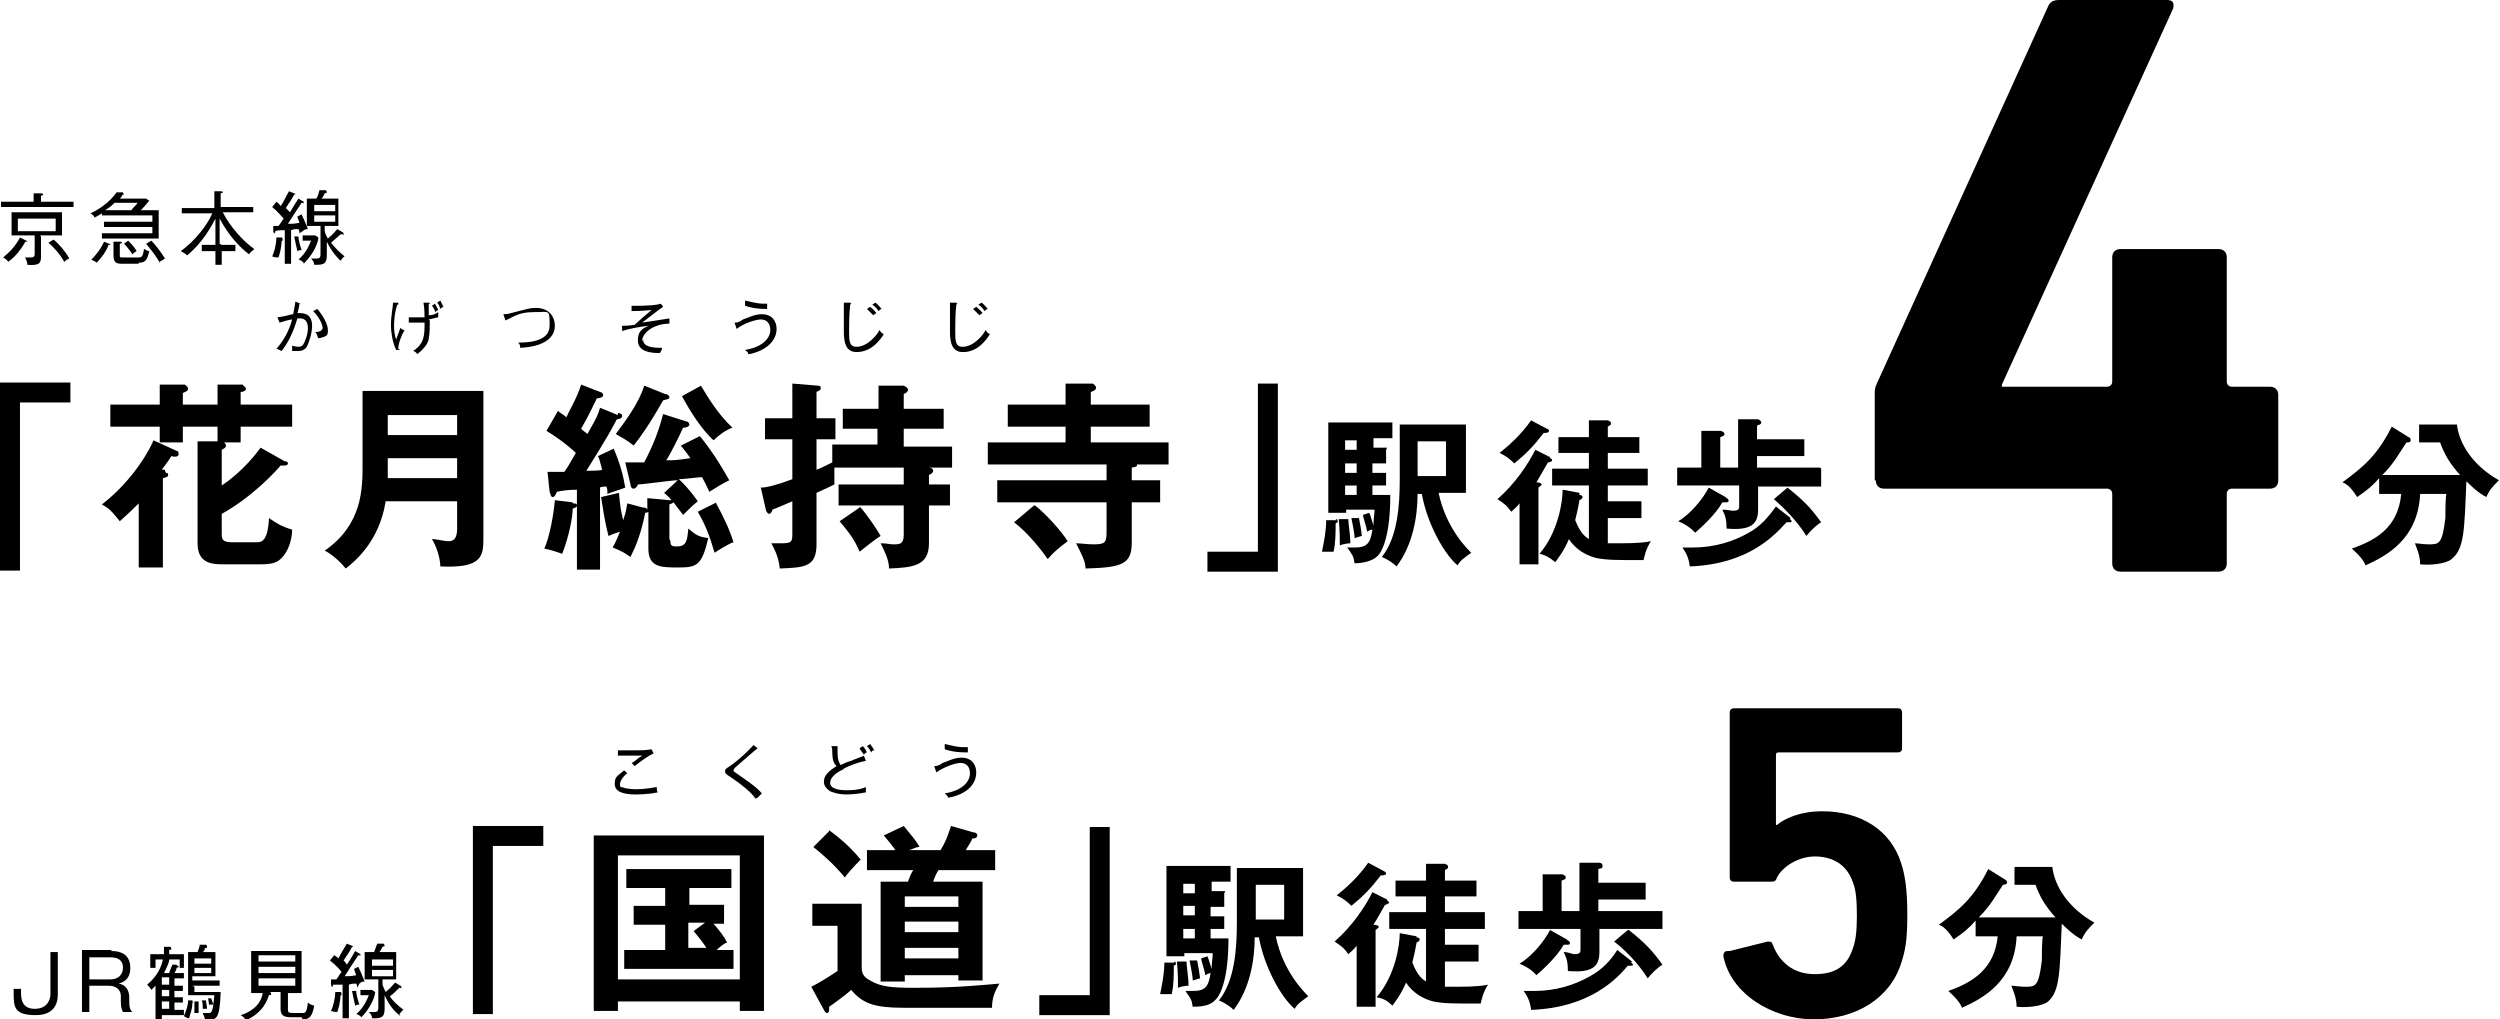
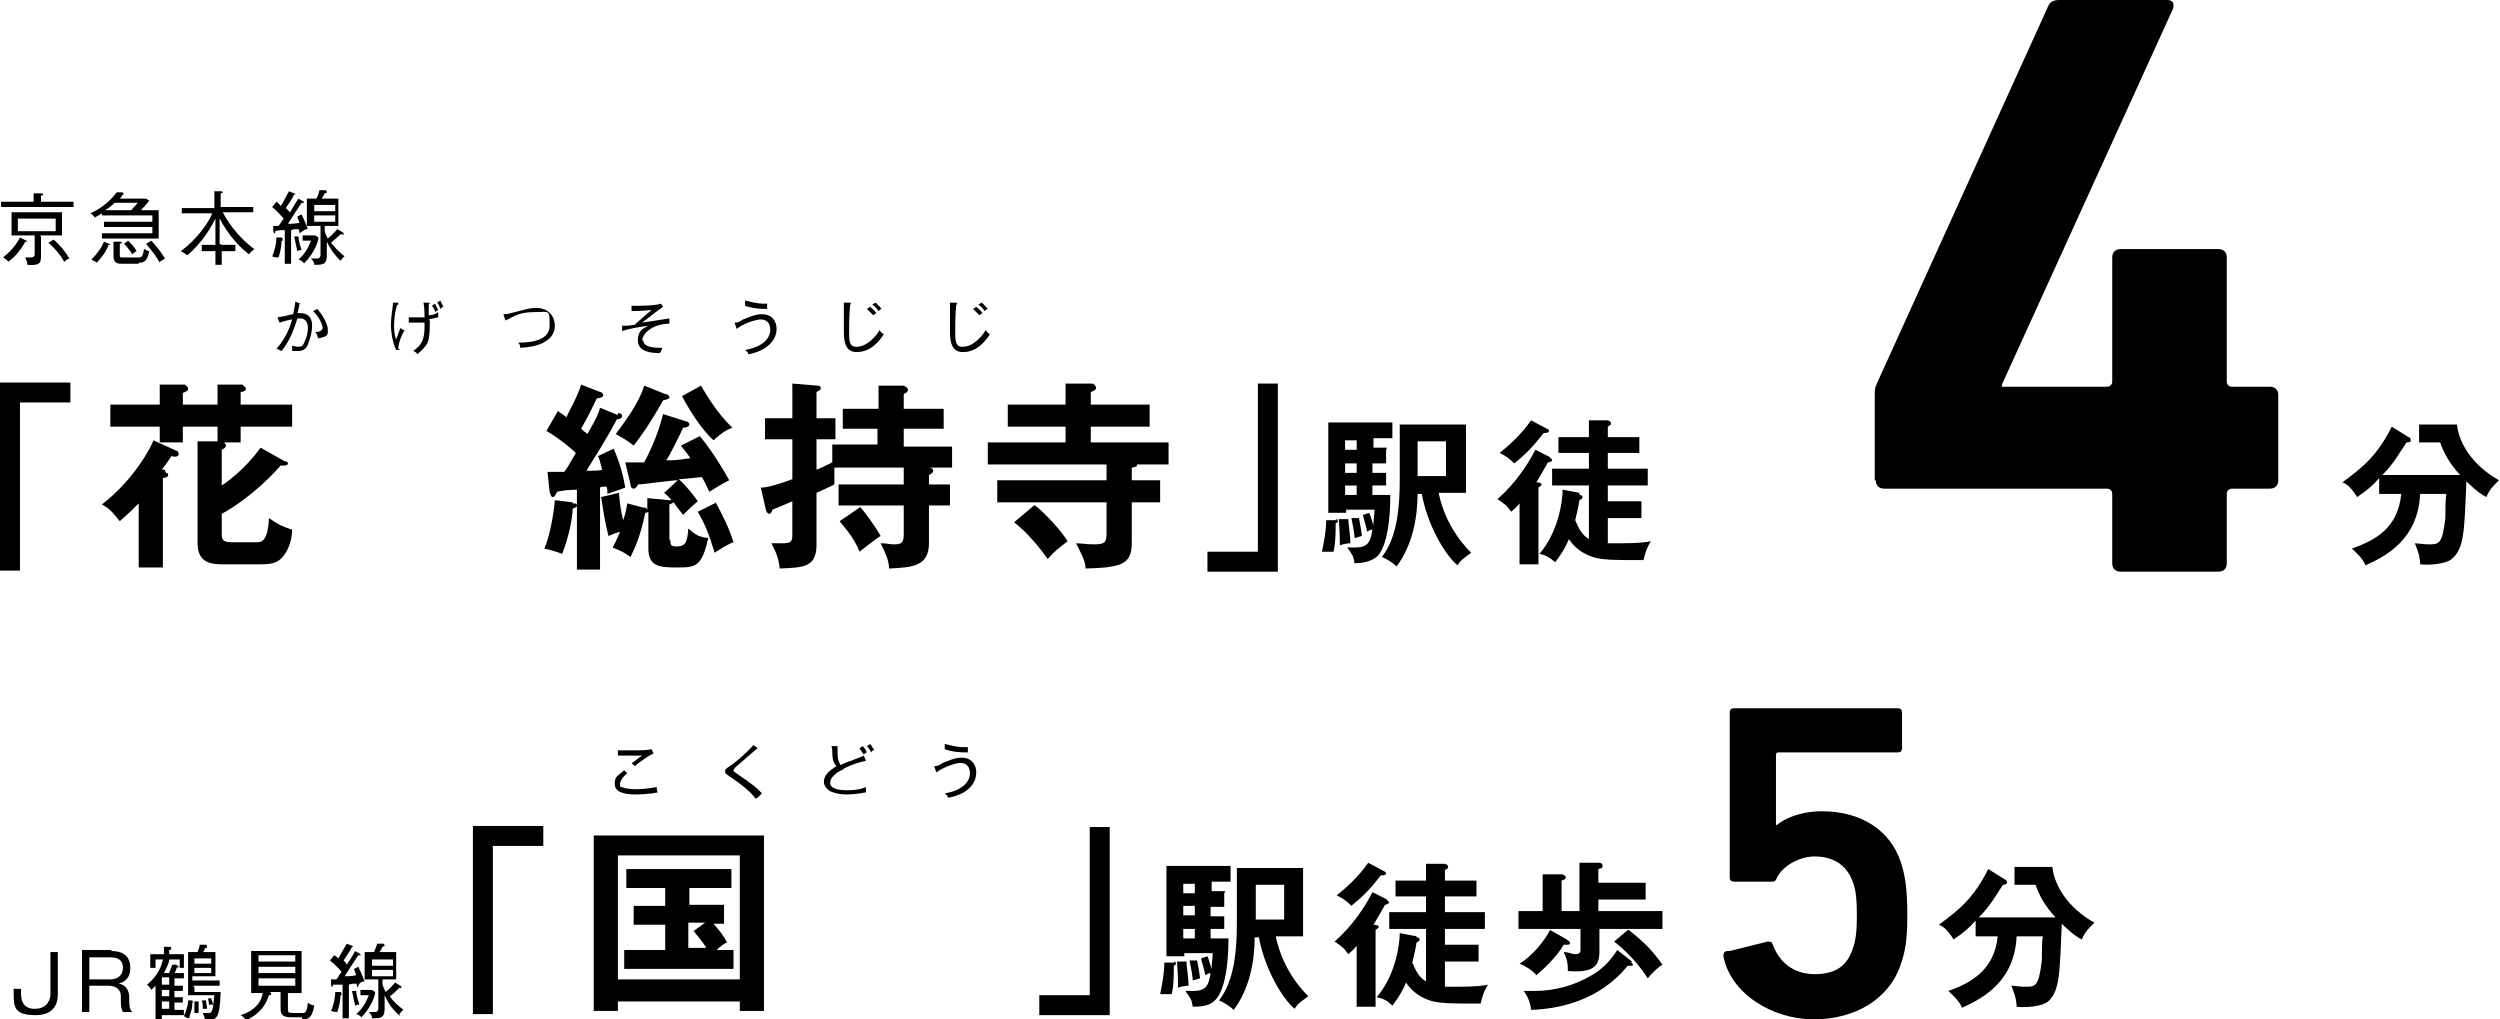
<svg xmlns="http://www.w3.org/2000/svg" id="_レイヤー_1" data-name="レイヤー_1" version="1.1" viewBox="0 0 237.9 97">
  <defs>
    <style>
      .st0 {
        fill: none;
      }

      .st1 {
        clip-path: url(#clippath);
      }
    </style>
    <clipPath id="clippath">
      <rect class="st0" width="309.2" height="97" />
    </clipPath>
  </defs>
  <g class="st1">
    <g>
      <path d="M.1,19.7v-.5h3.1v-.8h.7c0,0,.2,0,.2.1s0,.1-.2.1v.6h3.1v.5H.1ZM2.3,23.2c-.3.5-.8,1.2-1.5,1.7-.2-.2-.3-.3-.5-.4.6-.5,1.2-1.1,1.6-1.9l.6.3s.1,0,.1.1c0,0-.1,0-.2,0h0ZM3.9,22.5v1.9c0,.6-.1.9-1.3.8,0-.4-.2-.6-.2-.7.1,0,.3,0,.5,0,.3,0,.4-.1.4-.3v-1.8H1.1v-2.2h4.8v2.2h-2.1ZM5.3,20.8H1.7v1.2h3.6v-1.2ZM6.1,24.9c-.3-.6-1-1.4-1.5-1.8l.5-.3c.5.4,1.1,1.1,1.5,1.8-.3.1-.3.2-.6.4h0Z" />
      <path d="M9.7,22.7v-.5h4.8v-.6h-4.6v-.5h4.6v-.6h-4.8v-.2c-.3.2-.5.3-.7.4-.1-.2-.2-.3-.4-.4.7-.3,1.8-1,2.5-2h.6c0,.1.1.2.1.2,0,0-.1,0-.2.1,0,.1-.1.2-.2.3h2.5l.3.2c-.1.1-.3.4-.8.9h1.7v2.7h-5.3,0ZM10.3,23.4c-.2.5-.6,1.1-1.1,1.6-.2-.2-.4-.2-.5-.3.4-.4.9-1,1.2-1.7l.5.2c0,0,.1,0,.1.1,0,0-.1,0-.2,0h0ZM10.9,19.3c-.2.2-.4.4-.9.7h2.5c.2-.3.4-.4.6-.7h-2.3,0ZM13.2,25.1h-1.6c-.3,0-.8,0-.8-.7v-1.4h.6c0,0,.2,0,.2.1s0,0-.2.1v1c0,.3,0,.3.3.3h1.5c.2,0,.4,0,.5-.8.1,0,.3.2.5.2-.2,1-.5,1.1-1,1.1ZM12.6,24.2c-.4-.6-.6-.8-.8-1l.4-.3c.5.5.7.8.8,1-.2.1-.3.2-.4.3h0ZM15.2,25c-.2-.4-.7-1.1-1.3-1.8l.5-.3c.4.4,1,1.2,1.3,1.7-.3.2-.3.2-.5.3h0Z" />
      <path d="M21.1,23.3h1.3v.6h-1.3v1.3h-.6v-1.3h-1.3v-.6h1.3v-2.5c-.3.6-1.2,2.3-2.7,3.5-.1-.1-.2-.2-.6-.4,1.4-1,2.6-2.6,3-3.6h-2.9v-.5h3.1v-1.6h.6c.1,0,.2,0,.2.1s0,0-.2.1v1.3h3.1v.5h-2.9c.7,1.4,2,2.8,3,3.5-.2.2-.4.3-.5.5-.8-.6-1.9-1.7-2.8-3.4v2.4h0Z" />
      <path d="M28.5,22.2c0-.1,0-.2-.1-.4-.3,0-.4,0-.7.1v3.2h-.6v-3.2c-.1,0-.8,0-.9.1,0,0,0,.2-.1.2s0,0-.1-.2v-.5c.1,0,.3,0,.5,0,.2-.2.3-.5.5-.7-.2-.2-.6-.7-1.1-1.1l.4-.5c0,0,.2.1.4.4.2-.2.5-.9.8-1.4l.5.2c0,0,.1,0,.1.1s0,0-.1,0h0c-.3.6-.5.8-.8,1.3.1.1.2.2.4.4.4-.7.6-1,.8-1.3l.5.3c0,0,0,0,0,.1s0,0-.2,0c-.6.9-.8,1.2-1.3,2,.4,0,.6,0,1.1-.1-.1-.3-.2-.5-.2-.6l.4-.2c.2.4.4.9.6,1.4-.1,0-.3,0-.5.2h0ZM26.8,22.8c0,.8-.2,1.4-.3,1.7-.2,0-.3,0-.6-.1.2-.4.4-1.2.4-1.8h.5c0,0,.1,0,.1.2s-.1.1-.2.1ZM28.3,23.9c-.1-.4-.2-.9-.3-1.4h.4c0,.3.1.7.3,1.3-.2,0-.3,0-.5.2ZM28.9,25c-.2-.2-.4-.3-.5-.3.7-.6,1-1.3,1.2-1.8h-.8v-.5h1.2l.3.2c0,.3-.3,1.4-1.4,2.5h0ZM32.6,25c-.9-.8-1.3-1.6-1.5-2v1.3c0,.9-.4.9-1.2.9,0-.1,0-.3-.3-.6.1,0,.3,0,.5,0s.4,0,.4-.4v-2.7h-1.3v-2.6h.9c.2-.3.2-.5.3-.8h.6c0,0,.1.1.1.2s0,0-.2.1c-.1.2-.2.4-.3.5h1.6v2.6h-1.3v.5c.1.4.2.5.3.7.5-.4.7-.7.9-.9l.5.3c0,0,.1,0,.1.2s0,0-.1,0,0,0-.2,0c-.3.3-.7.6-.9.8.4.5.8.9,1.3,1.3-.1,0-.2.2-.4.4h0ZM31.9,19.5h-2v.6h2v-.6ZM31.9,20.5h-2v.6h2v-.6Z" />
      <path d="M29.2,33c-.2.3-.5.4-.8.4s-.3,0-.6,0c0-.2,0-.4,0-.5.1,0,.3.1.6.1s.4-.1.5-.3c.1-.2.4-.8.4-1.5s-.4-.9-.7-.9,0,0-.3,0c-.4,1.3-.8,2.2-1.5,3.1-.1,0-.3-.2-.5-.2.7-.8,1.2-1.7,1.5-2.8-.2,0-.9.2-1.2.3l-.2-.5c.1,0,.5-.1.6-.1.5-.1.7-.2.9-.2.1-.6.2-1,.2-1.2l.5.2c0,0,0,0,0,0s0,0-.1,0c0,.1-.1.6-.2.9.2,0,.3,0,.3,0,.8,0,1.1.5,1.1,1.2s-.3,1.6-.5,2h0ZM30.2,32c0-.2-.2-.4-.2-.4.3,0,.7-.1.7-.4s-.3-1-.9-1.6l.4-.2c.6.7,1,1.5,1,2s0,.6-.9.8h0Z" />
      <path d="M38.1,33.3h-.4c-.4-.8-.5-1.9-.5-2.3,0-1,.2-1.8.2-2.2h.5c0,.1,0,.2,0,.2s0,0-.1,0c-.3.9-.3,1.8-.3,2s0,.8.2,1.3c.3-.8.3-.8.4-1.1.2.2.3.2.4.2-.3.5-.6,1.3-.6,1.8h0ZM40.9,30.5c0,.6,0,1.2-.1,1.7,0,.3-.3.9-1.1,1.5-.1-.2-.3-.3-.4-.3,1.1-.7,1.1-1.5,1.1-2.7-.3,0-1,0-1.5,0v-.5c.2,0,.2,0,.5,0s.6,0,1,0c0-.1,0-.9-.1-1.4h.5c0,0,.1,0,.1.1s0,0-.1,0c0,.1,0,.6,0,1.1.4,0,.6-.1.9-.3,0,.2,0,.3,0,.5-.1,0-.4.1-.9.2ZM41.4,29.7c0-.2-.2-.5-.3-.6l.3-.2c.1.2.2.4.3.6,0,0-.2.1-.3.2ZM41.9,29.4c0,0-.1-.4-.3-.6l.3-.2c0,0,.2.4.3.6-.1,0-.2.1-.3.2h0Z" />
      <path d="M49.5,33.1c0-.2,0-.3-.2-.5.7,0,3,0,3-1.6s0-1.3-1.4-1.3-1.8.3-2.8.8l-.2-.6c.2,0,.4,0,.7-.1,1.6-.4,1.8-.5,2.4-.5,1.3,0,1.8.9,1.8,1.7,0,1.3-1.3,2-3.3,2.1h0Z" />
      <path d="M61.2,32.3c0,.7.8.8,1.8.8,0,.2-.1.3-.2.5-.8,0-2.1-.1-2.1-1.2s.7-1.2,1-1.4c-.9.1-1.9.3-2.5.5v-.5c.4,0,.6,0,1.2-.1,1.2-1.1,1.4-1.2,1.6-1.4-.9.1-1.8.1-1.9.1v-.5s.1,0,.3,0c.4,0,1.9,0,2.5-.2l.2.3c-.6.4-.8.6-2,1.5.7-.1,2-.3,2.6-.4v.5c-1.4,0-2.6.8-2.6,1.7h0Z" />
      <path d="M71.2,33.7c0-.2-.1-.2-.3-.4,1.8-.3,2.4-1.2,2.4-1.9s-.4-1-.9-1-1.7.4-2.3.9l-.2-.6c.2,0,.4,0,.8-.3.6-.2,1.1-.5,1.8-.5,1,0,1.4.7,1.4,1.4,0,1.2-1.1,2.1-2.6,2.4h0ZM73,29.4c-1.2,0-1.8-.2-2.1-.3v-.5c.5.1,1.1.3,1.8.3s.2,0,.3,0c0,.2,0,.3,0,.5Z" />
      <path d="M81.5,33.5c-1.1,0-1.2-1.1-1.2-2s0-2.1,0-2.4,0-.2,0-.3h.6c0,0,.1.1.1.1s0,0-.1.1c-.1.8-.1,2.2-.1,2.5,0,.9,0,1.5.7,1.5,1.1,0,2-1.2,2.2-1.6.1.2.2.3.4.4-1,1.6-2.1,1.7-2.6,1.7h0ZM83.1,30c-.3-.3-.5-.5-.6-.6l.3-.2c0,0,.4.3.6.6,0,0-.2.1-.3.2h0ZM83.6,29.6c-.2-.3-.4-.5-.6-.6l.3-.2c.2.1.4.4.6.6-.1,0-.2.1-.3.2Z" />
      <path d="M91.6,33.5c-1.1,0-1.2-1.1-1.2-2s0-2.1,0-2.4,0-.2,0-.3h.6c0,0,.1.1.1.1s0,0-.1.1c-.1.8-.1,2.2-.1,2.5,0,.9,0,1.5.7,1.5,1.1,0,2-1.2,2.2-1.6.1.2.2.3.4.4-1,1.6-2.1,1.7-2.5,1.7h0ZM93.2,30c-.3-.3-.5-.5-.6-.6l.3-.2c0,0,.4.3.6.6,0,0-.2.1-.3.2h0ZM93.7,29.6c-.2-.3-.4-.5-.6-.6l.3-.2c.2.1.4.4.6.6-.1,0-.2.1-.3.2Z" />
      <path d="M60.5,75.6c-1.3,0-2-.3-2-1s.2-.7.9-1.3l.3.3c-.1,0-.7.6-.7,1s.1.3.2.3c.4.2,1.2.2,1.3.2,1.1,0,1.8-.2,2-.2,0,.2,0,.4.1.5-.9.2-2,.2-2.1.2h0ZM60.4,72.9c-.2-.2-.2-.2-.3-.3.1,0,.6-.4.7-.5.2-.1.2-.1.3-.2-.2,0-.8,0-1.6,0s-.5,0-.7,0v-.5c.1,0,.3,0,1.4,0s1.2,0,1.8-.1l.2.4c-.5.2-1.3.8-1.8,1.2h0Z" />
      <path d="M71.9,76c-.4-.6-1.4-1.4-2.3-2-.6-.4-.6-.4-.6-.6s0-.2.6-.6c.3-.2,1.3-1,2.1-1.9l.4.3s0,0,0,0,0,0,0,0,0,0,0,0c-.4.3-1.4,1.2-2.1,1.8,0,0-.2.2-.2.3s0,.1.3.3c1,.7,1.9,1.3,2.4,1.9-.1.1-.3.3-.4.4Z" />
      <path d="M80.3,73.2c-.3.1-1.3.6-1.3,1.3s1.3.7,1.6.7,1.1,0,1.8-.3c0,0,0,.2,0,.5-.5.1-1.2.2-1.8.2-.9,0-1.3-.2-1.6-.3-.3-.2-.6-.5-.6-.9,0-.7.6-1.1,1.2-1.5-.3-.3-.4-.7-.4-1.3,0-.3,0-.4-.1-.6h.6c0,0,0,.2,0,.4,0,.5,0,1,.3,1.4.2-.1.6-.3,1-.4.4-.2,1.1-.4,1.2-.5l.2.5c-1,.2-1.9.6-2.2.8h0ZM82.2,71.8c-.2-.3-.4-.5-.4-.6l.3-.2c.2.2.3.4.4.6-.1,0-.2.1-.3.2h0ZM82.9,71.6c-.1-.2-.2-.4-.4-.6l.3-.2c0,0,.3.4.4.6-.1,0-.2,0-.3.2h0Z" />
      <path d="M90.2,75.9c0-.2-.1-.2-.3-.4,1.8-.3,2.4-1.2,2.4-1.9s-.4-1-.9-1-1.6.4-2.3.9l-.2-.6c.2,0,.4,0,.8-.3.6-.2,1.1-.5,1.8-.5,1,0,1.4.7,1.4,1.4,0,1.2-1,2.1-2.6,2.4h0ZM92,71.6c-1.2,0-1.8-.2-2.1-.3v-.5c.5.1,1.1.3,1.8.3s.2,0,.4,0c0,.2,0,.3,0,.5Z" />
      <path d="M6.7,36.4v1.9H1.9v16H0v-17.9h6.7Z" />
      <path d="M15.8,45c.2,0,.2.1.2.2s0,.2-.5.3v8.5h-2.3v-6.1c-.6.6-.9.9-1.8,1.7-.8-1-1-1.2-1.7-1.6,3.1-2.4,4.7-5.5,4.9-6.1l2.2,1c.1,0,.2.1.2.3,0,.3-.4.3-.7.2,0,.1-.7,1-.9,1.3h.3c0,.1,0,.1,0,.1ZM15.1,36.6h2.5c.1.1.3.2.3.4,0,.2-.3.3-.5.4v1.1h3.3v-1.9h2.4c.1.2.3.2.3.4,0,.2-.3.3-.5.3v1.2h4.9v2.1h-4.9v1.5h-2.2v-1.5h-3.3v1.5h-2.2v-1.5h-4.7v-2.1h4.7v-1.9h0ZM27.2,43.9c.1,0,.2.1.2.2s-.1.2-.3.2-.3,0-.4,0c-.4.5-2.7,3-5.6,4.6v1.9c0,.4,0,.8.9.8h2.5c.5,0,1-.3,1.1-2.3.7.5,1.2.8,2.2,1.1,0,1-.4,2.1-1,2.7-.4.4-.8.6-2,.6h-3.5c-1,0-2.5,0-2.5-2v-9.7h2.4c.1.1.3.2.3.4s-.2.3-.4.4v3.4c2.1-1.4,3.4-3.2,3.7-3.6l2.3,1.3h0Z" />
-       <path d="M36.7,47.7c-.6,3.8-2.9,5.7-3.8,6.4-.4-.5-1.2-1.3-2-1.7,3.6-2.5,3.6-5.9,3.6-8.2v-7h11.5v14c0,1.7-.1,2.9-4.1,2.7,0-.8-.4-2-.8-2.6.5,0,1.1.2,1.6.2s.8-.3.8-1.2v-2.6h-6.8ZM43.5,45.5v-1.9h-6.6v.9c0,.2,0,.4,0,1h6.6ZM43.5,41.4v-1.9h-6.6v1.9h6.6Z" />
      <path d="M54.5,47.9c.2,0,.4,0,.4.2s-.2.2-.4.3c0,.7-.3,2.5-1,4.3-.3-.1-.8-.3-1.7-.5.5-1.1.9-3.3,1-4.6l1.7.2ZM58.8,39.3c.2,0,.4.1.4.3s-.3.3-.5.3c-1.1,2.1-2.3,3.9-2.9,4.9.3,0,1.4,0,1.5-.1-.2-.7-.2-.9-.4-1.3l1.5-.7c.6,1.4.9,2.5,1.1,3.7-.5.2-1.2.4-1.7.6,0-.4,0-.5-.1-.7-.1,0-.5,0-.6.1v7.8h-2.2v-7.6c-.8,0-1.5.1-1.9.2-.1.2-.2.5-.4.5s-.2-.3-.3-.5l-.2-1.9c.6,0,.9,0,1.6,0,.3-.4.4-.6,1.1-1.8-.2-.2-1.3-1.2-2.8-2.1l1.1-1.9c.2.2.3.2.8.6.2-.5,1-1.8,1.4-3.1l1.8.7c.1,0,.3.1.3.3s-.3.3-.6.3c-.6,1.2-.6,1.3-1.5,2.9.3.3.4.3.6.5.9-1.6,1-1.8,1.2-2.5l1.7.7ZM63.8,51.5c0,.4.1.5.6.5.9,0,1-.5,1.1-1.7.7.6,1,.8,1.9.9-.6,2.6-1.1,2.8-2.8,2.8s-2.9,0-2.9-1.8v-3.5c0,0-.1.1-.3.1-.4,2-.9,3.2-1.4,4.2-.6-.4-.7-.5-1.7-.9.1-.2.3-.5.7-1.5-.7.2-.8.3-1.1.4-.4-1.6-.5-2.5-.7-3.7l1.7-.4c.1,1.2.2,1.8.4,2.6.3-.8.3-1.2.4-1.6l1.5.4c.2,0,.3,0,.4.2v-1.1l2.1.2c0,0,.1,0,.2,0-.3-.4-.5-.5-.7-.7l1.3-1.2c-.6,0-3.3.4-3.8.4,0,.1-.2.4-.4.4s-.3-.2-.3-.4l-.5-2.1c.3,0,1.5,0,1.8,0,.8-1.5,1.4-3,1.8-4.6l2.2.7c.1,0,.3.1.3.3s-.3.3-.6.3c-.2.5-1.3,2.7-1.6,3.1.8,0,.9,0,2.3-.2-.4-.6-.7-.9-.9-1.2l1.8-.9c1.4,1.7,2.4,3.5,2.8,4.2-.8.4-1.1.6-1.9,1.1-.2-.4-.3-.7-.7-1.4-.2,0-1.8.2-2.2.2.8.7,1.6,1.8,1.8,2.1-.5.4-1.1,1-1.4,1.3-.2-.3-.4-.5-.9-1.2,0,0-.1.1-.4.2v3.3h0ZM63.4,37.5c0,0,.3.1.3.3s-.3.2-.6.3c-1.3,2.3-2.1,3.4-2.8,4.3-.6-.5-1.2-.8-1.7-1.1.8-1.1,2.2-2.9,2.7-4.6l2,.8h0ZM66.7,36.7c.6,1,1.6,2.7,3,4-.6.2-1.3.7-1.8,1.2-1.1-1-2.2-2.7-3-4.2l1.8-1h0ZM68.1,47.8c.7,1.3,1.3,2.5,1.7,3.8-.4.1-1.5.8-1.8,1-.5-1.7-.9-2.7-1.6-3.9l1.8-.9h0Z" />
      <path d="M83.6,40.8h-3.4v-1.9h3.4v-2.2h2.4c.2.1.4.2.4.4s-.2.3-.4.4v1.4h3.8v1.9h-3.8v1.7h4.6v2h-3.1.9c.2,0,.4.1.4.3s-.2.3-.4.4v.9h2v2h-2v3.6c0,2.2-1.6,2.3-3.8,2.4,0-.8-.4-1.6-.8-2.4.7,0,.8.1,1.2.1.6,0,1,0,1-.9v-2.8h-6.2v-2h6.2v-1.6h-6.6c0,1,0,1.1,0,1.6-.4.2-.6.3-1.7.8v4.9c0,2.2-1.2,2.2-3.5,2.3-.1-1.2-.6-2-.8-2.4.2,0,.9,0,1,0,1,0,1-.2,1-1v-3c-.9.4-1.4.6-1.9.8,0,.2-.2.4-.3.4s-.2-.1-.3-.3l-.5-2.2c.5,0,1.4-.2,3-.8v-3.8h-2.6v-2h2.6v-3.3l2.4.2c.1,0,.3,0,.3.2s0,.2-.4.4v2.5h1.8v2h-1.8v2.9c.3-.1,1.1-.5,1.5-.7v-1.7h4.3v-1.7h0ZM81.8,48.2c.6.6,1.8,2.4,2,2.8-.5.3-1.5,1.1-2,1.5-.5-1.2-1-1.8-1.9-2.9l1.9-1.3h0Z" />
      <path d="M108.2,44.2c0,.2,0,.2-.5.3v1.2h2.7v2.1h-2.7v3.8c0,2.1-.9,2.4-4.4,2.5,0-.7-.4-1.4-.9-2.4.5,0,1,.1,1.7.1,1.1,0,1.2-.2,1.2-1.2v-2.8h-10.4v-2.1h10.4v-1.5h-11.3v-2.1h7.4v-1.5h-5.5v-2.1h5.5v-2h2.6c.1.1.3.2.3.4s-.2.3-.5.4v1.2h5.6v2.1h-5.6v1.5h7.4v2.1h-3,0ZM98.5,48.1c.9.7,2.4,2.3,3.1,3.4-.9.7-1.2.9-1.9,1.7-.7-1-1.9-2.5-3.2-3.5l1.9-1.6h0Z" />
      <path d="M114.9,54.4v-1.9h4.8v-16h1.9v17.9h-6.7Z" />
      <path d="M127.1,49.4c.1,0,.2,0,.2.2s-.1.1-.2.2c0,.8,0,1.9-.2,2.7-.4,0-.7,0-1.1,0,.2-1,.4-2,.4-3h1c0,.1,0,0,0,0ZM131.9,42.8v1.3h-1.3v.9h1.3v1.2h-1.3v.9h1.7c0,3.7-.7,5.3-1.2,5.8-.5.5-1.4.7-2.2.7-.1-.7-.2-.8-.7-1.5.2,0,.4,0,.7,0,1.2,0,1.5-.4,1.7-1.7-.1,0-.2,0-.5.2-.1-.6-.4-1.4-.4-1.6l.6-.2c.1.2.2.6.4,1.2,0-.7.1-1,.1-1.5h-2.7v.3h-1.7v-8.6h6.1v1.5h-1.8v.9h1.3ZM128.3,49.3c0,.6.2,1.5.2,2.4-.3,0-.8.1-1,.2,0-.5,0-1.3-.1-2.5h.9c0-.1,0-.1,0-.1ZM129.1,42.8v-.9h-1.1v.9h1.1ZM128,44.1v.9h1.1v-.9h-1.1ZM128,46.2v.9h1.1v-.9h-1.1ZM129.3,49.2c.2,1,.2,1.1.3,1.8-.1,0-.6.2-.7.2,0-.5-.2-1.3-.3-1.9h.7ZM134.9,46.9c0,2.4-.5,5-2,7-.3-.3-.9-.7-1.4-.9,1.5-1.9,1.7-4.9,1.7-7.4v-5.2h6.3v6.5h-2.6c.7,3.4,2.8,5.4,3.1,5.7-.8.6-1,.7-1.3,1.2-1.3-1.1-2.9-4-3.4-6.8h-.4ZM134.9,42v3.3h2.7v-3.3h-2.7Z" />
      <path d="M147.5,43.6c.1,0,.2.1.2.2s-.2.2-.4.2c-.5.9-.8,1.4-1.1,1.9.3,0,.5.1.5.2s-.2.2-.3.3v7.3h-1.8v-5.8c-.3.4-.6.6-.8.8-.4-.6-.7-.8-1.3-1.2,1.7-1.5,2.9-3.3,3.6-4.7l1.4.7ZM147.2,40.8c.1,0,.2.1.2.2,0,.2-.3.2-.5.2-1,1.3-1.7,2-2.8,2.9-.5-.5-.8-.7-1.4-1,.9-.7,2.1-1.8,3-3.1l1.5.8ZM150.3,47.1c.2,0,.3.1.3.2s-.1.2-.3.3c-.2,1.2-.4,1.8-.4,1.9.5,1.3,1,1.6,1.3,1.8v-5.1h-3.5v-1.6h3.5v-1.5h-2.9v-1.5h2.9v-1.6h1.8c.2.1.3.1.3.3s-.2.2-.3.3v1h3v1.5h-3v1.5h3.8v1.6h-3.8v1.5h3.2v1.6h-3.2v2.4c.2,0,.5,0,1.2,0,1.7,0,2.5-.1,2.9-.2-.5.8-.6,1.4-.7,1.8-2.7,0-3.5,0-4.5-.2-.8-.2-1.9-.7-2.6-1.8-.5,1.2-1.1,1.9-1.3,2.2-.6-.5-1-.7-1.5-.8,1.8-2.1,2.2-5,2.2-6.1l1.6.3h0Z" />
-       <path d="M173.3,44.6v1.7h-6v2.2c0,1.4-.7,2-3,1.8,0-.8-.1-1.2-.4-1.8.5,0,.8.1,1,.1.6,0,.6-.2.6-.5v-1.9h-5.9v-1.7h2.3v-3.5h1.9c.1.1.3.1.3.3s-.2.2-.4.3v2.9h1.7v-4.6h1.9c0,0,.3.1.3.3s-.2.2-.4.3v1.3h4.5v1.6h-4.5v1.1h6ZM164.3,47.4c.1,0,.2.2.2.2,0,.2-.1.2-.3.2s-.2,0-.3,0c-.6,1.1-2,2.4-2.6,2.9-.4-.5-1.1-.9-1.6-1.1,1.2-.7,2.4-2.2,2.9-3.2l1.6.9h0ZM170.3,49.4c.1,0,.2.2.2.2s0,.1-.2.1-.2,0-.3,0c-1.1,1.2-3.6,4-9.2,4.2-.1-.8-.3-1.2-.7-1.8.3,0,.6,0,1,0,2.1,0,3.9-.6,5.3-1.4,1.1-.6,1.8-1.4,2.6-2.5l1.4,1.1h0ZM170.1,46.4c1.5,1.2,2.2,1.9,3.2,3.3-.5.3-1.1.9-1.4,1.3-1-1.6-2.4-2.9-3.1-3.5l1.3-1.1h0Z" />
      <path d="M178.4,45.7v-8.2c0-.3,0-.6.2-1L194.9.6c.2-.5.6-.6,1.1-.6h10.2c.6,0,.7.3.6.8l-16.3,35.8v.2h10c.3,0,.5-.2.5-.5v-11.8c0-.5.3-.8.8-.8h9.3c.5,0,.8.3.8.8v11.8c0,.3.2.5.5.5h3.6c.5,0,.8.3.8.8v8.1c0,.5-.3.8-.8.8h-3.6c-.3,0-.5.2-.5.5v6.6c0,.5-.3.8-.8.8h-9.3c-.5,0-.8-.3-.8-.8v-6.6c0-.3-.2-.5-.5-.5h-21.2c-.5,0-.8-.3-.8-.8Z" />
      <path d="M226.4,47v-1.5c-.6.7-1.2,1.2-2.1,1.8-.6-1-1.1-1.3-1.4-1.4,1.9-1.4,3.3-2.5,4.7-5.3l1.6,1c.1,0,.2.1.2.3s-.2.2-.4.2c-.8,1.2-1.2,2-2.3,3.1h7.4c-1-1.1-1.5-2-1.9-3.1h-2v-1.7h3.6c.2,1.8,1.5,3.9,4,5.3-.6.6-.9.9-1.2,1.6-.8-.4-1.6-1.2-1.9-1.5-.2,4.8-.2,6.4-1.4,7.4-.6.5-2.2.6-3,.5,0-.9-.4-1.7-.5-2,.3,0,.8.1,1.3.1,1,0,1.3,0,1.6-2.5,0-.4,0-2,.1-2.3h-2.5c-.2,4.3-3.2,5.9-5.2,6.8-.1-.3-.4-.8-1.3-1.6,2.3-.8,4.4-2,4.7-5.2h-2Z" />
      <path d="M5.5,94.6c0,.4,0,2-2.1,2s-2.1-.8-2.1-2.2v-.3h.7v.3c0,.5,0,1.6,1.3,1.6s1.5-1,1.5-1.4v-4h.7v4.1h0Z" />
      <path d="M10.6,90.5c1.6,0,1.8,1,1.8,1.6,0,1.2-.8,1.4-1.1,1.5.7.1,1,.7,1,1.3v.4c0,.8.2.9.3,1h0c0,0-.9,0-.9,0-.1-.2-.2-.4-.2-1v-.5c0-.5-.3-1-1.2-1h-1.8v2.5h-.7v-5.9h2.8ZM8.5,91.1v2.1h2c.8,0,1.2-.5,1.2-1.1s-.3-1-1.2-1h-1.9Z" />
      <path d="M17.1,92.1v-.8h-1c0,.3-.2.7-.5,1.3h.5c0-.1.2-.5.3-.8h.4c0,.1.2.1.2.2s0,0-.2.1c0,.2-.1.3-.2.5h.9v.5h-.9v.7h.8v.5h-.8v.6h.8v.5h-.8v.7h.9v.5h-2.1v.5h-.6v-3.3c-.2.2-.3.3-.4.4-.1-.2-.3-.4-.4-.5,1.1-.9,1.4-1.9,1.5-2.4h-.7v.8h-.5v-1.3h1.3c0-.4,0-.5,0-.7h.6c0,0,.1,0,.1.2s0,0-.2.1c0,.2,0,.3,0,.4h1.4v1.3h-.5ZM16.1,93h-.7v.7h.7v-.7ZM16.1,94.2h-.7v.6h.7v-.6ZM16.1,95.3h-.7v.7h.7v-.7ZM18.3,95.5c0,.6-.2.9-.3,1.4-.2,0-.3-.1-.5-.2.2-.5.4-1,.4-1.5h.4c0,.1.1.2.1.2,0,0-.1,0-.1,0h0ZM18.5,93.9v.5h2.5c-.1,2.7-.4,2.7-1.5,2.6,0-.2-.2-.5-.2-.6.2,0,.5,0,.5,0,.2,0,.3,0,.4-.3.1-.3.1-.6.2-1.4h-2.5v-4.1h.9c0-.1.2-.4.2-.7h.6c0,0,.1,0,.1.2s-.1.1-.2.1c0,.2-.1.3-.2.4h1.2v2.3h-2.2v.4h2.6v.5h-2.6ZM18.5,96.4c0-.1,0-.3,0-.6s0-.4,0-.5h.4c0,.2,0,.8,0,1.1-.1,0-.3,0-.5,0h0ZM20.1,91.2h-1.6v.5h1.6v-.5ZM20.1,92.1h-1.6v.5h1.6v-.5ZM19.3,96.1c0-.3,0-.7-.1-.9h.4c0,.2.1.5.1.8-.2,0-.2,0-.4,0ZM19.9,95.8c0,0,0-.3-.1-.8h.3c0,0,.1.3.2.6-.1,0-.2,0-.4,0h0Z" />
      <path d="M28.7,96.8h-1.1c-.7,0-.9-.3-.9-.8v-1.6h-1.1c.1,0,.2,0,.2.2s-.1,0-.2.1c-.2.5-.5,1.6-2.2,2.4-.1-.2-.3-.4-.5-.5.7-.2,1.9-.8,2.1-2.1h-1.1v-4h4.8v4h-1.3v1.5c0,.3,0,.4.5.4h.9c.2,0,.4,0,.5-1,.2.2.3.2.6.3-.2,1.2-.6,1.3-1.1,1.3h0ZM28.1,90.9h-3.5v.6h3.5v-.6ZM28.1,92h-3.5v.6h3.5v-.6ZM28.1,93.1h-3.5v.7h3.5v-.7Z" />
      <path d="M34,94c0-.1,0-.2-.1-.4-.3,0-.4,0-.7.1v3.2h-.6v-3.2c-.2,0-.8,0-.9,0,0,0,0,.2-.1.2s0,0-.1-.2v-.5c.1,0,.3,0,.5,0,.2-.2.3-.5.5-.7-.1-.2-.6-.7-1.1-1.1l.4-.5c0,0,.2.1.4.3.1-.2.5-.9.8-1.4l.5.2s.1,0,.1.1c0,0,0,0-.1,0h0c-.3.6-.5.8-.8,1.3.1.1.2.2.3.4.5-.7.6-1,.8-1.3l.5.3s0,0,0,.1,0,0-.2,0c-.6.9-.8,1.2-1.3,2,.4,0,.6,0,1.1-.1-.1-.3-.2-.5-.2-.6l.4-.2c.2.4.4.9.6,1.4-.1,0-.3,0-.5.2h0ZM32.4,94.6c0,.8-.2,1.4-.3,1.7-.2,0-.3,0-.6-.1.2-.4.4-1.2.4-1.8h.5c0,0,.1,0,.1.2s-.1.1-.2.1h0ZM33.8,95.7c-.1-.4-.2-.9-.3-1.4h.4c0,.3.1.7.3,1.3-.2,0-.3,0-.5.2ZM34.4,96.8c-.2-.2-.4-.3-.5-.3.7-.6,1-1.3,1.2-1.8h-.8v-.5h1.1l.3.2c0,.3-.3,1.4-1.4,2.5ZM38.1,96.7c-1-.8-1.3-1.6-1.5-2v1.3c0,.9-.4.9-1.2.9,0-.1,0-.3-.3-.6.1,0,.3,0,.5,0s.4,0,.4-.4v-2.7h-1.3v-2.6h.9c.1-.3.2-.5.3-.8h.6c0,0,.1.1.1.2s0,0-.2.1c-.1.2-.2.4-.3.5h1.6v2.6h-1.3v.5c.1.3.2.5.3.7.5-.4.7-.7.9-.9l.5.3c0,0,.1,0,.1.2s0,0-.1,0,0,0-.1,0c-.3.3-.7.7-.9.8.3.5.8.9,1.3,1.3-.1,0-.2.2-.4.4h0ZM37.4,91.3h-2v.6h2v-.6ZM37.4,92.3h-2v.6h2v-.6Z" />
      <path d="M51.7,78.6v1.9h-4.8v16h-1.9v-17.9h6.7Z" />
      <path d="M58.8,95.3v.9h-2.3v-16.7h16.2v16.7h-2.3v-.9h-11.6,0ZM70.4,93.2v-11.8h-11.6v11.8h11.6ZM65.6,86.1h3.3v1.8h-1c.6.7,1,1.2,1.3,1.8-.2,0-.7.4-1,.7h1.6v1.8h-10.4v-1.8h3.9v-2.4h-3v-1.8h3v-1.7h-3.7v-1.8h10v1.8h-4v1.7h0ZM67.1,87.8h-1.6v2.4h1.7c0-.1-.6-.9-1.2-1.6l1.1-.8h0Z" />
-       <path d="M82,86.2v5.8c0,.4,0,.9.8,1.3,1,.6,2,.7,4.3.7,4.2,0,6.7-.3,8-.4-.4.7-.7,1.3-.7,2.3h-8.4c-2.8,0-3.9-.4-5-1.7-.3.3-1.9,1.5-2.1,1.6,0,.1,0,.2,0,.3,0,.2-.1.3-.2.3s-.2-.1-.3-.3l-1.2-2.2c.6-.3,1.3-.7,2.5-1.5v-4.3h-2.4v-2.1h4.7ZM78.9,79c.4.3,1.8,1.3,3,2.8-.7.7-1.4,1.5-1.5,1.7-1-1.2-2-2.1-3-2.9l1.5-1.5ZM93.5,83.9v9.4h-2.3v-.5h-5.1v.6h-2.3v-9.5h2.6c.1-.3.3-.8.5-1.1h-4.4v-1.9h2.7c-.4-.6-.7-.9-1.1-1.4l1.9-.9c.8,1,1.2,1.4,1.5,2-.4,0-.6.2-1,.3h3c.5-.8.7-1.4,1-2.3l2.1.6c.2,0,.4.1.4.3s-.2.3-.5.3c0,.2-.5.9-.6,1.1h2.8v1.9h-5.4c-.3.5-.4.8-.5,1.1h4.8ZM91.2,86.3v-1h-5.1v1h5.1ZM91.2,88.7v-1h-5.1v1h5.1ZM91.2,91.2v-1h-5.1v1h5.1Z" />
      <path d="M98.9,96.6v-1.9h4.8v-16h1.9v17.9h-6.7Z" />
      <path d="M111.7,91.5c.1,0,.2,0,.2.2s-.1.1-.2.2c0,.8,0,1.9-.2,2.7-.4,0-.7,0-1.1,0,.2-1,.4-2,.4-3h1c0,.1,0,0,0,0ZM116.5,85v1.3h-1.3v.9h1.3v1.2h-1.3v.9h1.7c0,3.7-.7,5.3-1.2,5.8-.5.6-1.3.7-2.2.7-.1-.7-.2-.8-.7-1.5.2,0,.4,0,.7,0,1.2,0,1.5-.4,1.7-1.7,0,0-.2,0-.5.2-.1-.6-.4-1.4-.4-1.6l.6-.2c.1.2.2.6.4,1.2,0-.7.1-.9.1-1.5h-2.7v.3h-1.7v-8.6h6.1v1.5h-1.8v.9h1.3ZM112.9,91.4c0,.6.2,1.5.2,2.4-.3,0-.8.1-1,.2,0-.5,0-1.3-.1-2.5h.9c0-.1,0-.1,0-.1ZM113.7,85v-.9h-1.1v.9h1.1ZM112.6,86.2v.9h1.1v-.9h-1.1ZM112.6,88.4v.9h1.1v-.9h-1.1ZM113.9,91.3c.2,1,.2,1.1.3,1.8-.1,0-.6.2-.7.2,0-.5-.2-1.3-.3-1.9h.7ZM119.4,89.1c0,2.4-.5,5-2,7-.3-.3-.9-.7-1.4-.9,1.5-1.9,1.7-4.9,1.7-7.4v-5.2h6.3v6.5h-2.6c.7,3.4,2.8,5.4,3.1,5.7-.8.6-1,.7-1.3,1.2-1.3-1.1-2.9-4-3.4-6.8h-.4ZM119.5,84.2v3.3h2.7v-3.3h-2.7Z" />
      <path d="M132,85.7c.1,0,.2.2.2.2s-.2.2-.4.2c-.5.9-.8,1.4-1.1,1.9.3,0,.5.1.5.2s-.2.2-.3.3v7.3h-1.8v-5.8c-.3.4-.6.6-.8.8-.4-.6-.7-.8-1.3-1.2,1.7-1.5,2.9-3.3,3.6-4.7l1.4.7ZM131.7,82.9c0,0,.2.1.2.2,0,.2-.3.2-.5.2-1,1.3-1.7,2-2.8,2.9-.5-.5-.8-.7-1.4-1,.9-.7,2.1-1.8,3-3.1l1.5.8ZM134.8,89.2c.2,0,.3.1.3.2s-.1.2-.3.3c-.2,1.2-.4,1.8-.4,1.9.5,1.3,1,1.6,1.3,1.8v-5h-3.5v-1.6h3.5v-1.5h-2.9v-1.5h2.9v-1.6h1.8c.2.1.3.1.3.3s-.2.2-.3.3v1h3v1.5h-3v1.5h3.8v1.6h-3.8v1.5h3.2v1.6h-3.2v2.4c.2,0,.5,0,1.2,0,1.7,0,2.5-.1,2.9-.2-.5.8-.6,1.4-.7,1.8-2.7,0-3.5,0-4.5-.2-.8-.2-1.9-.7-2.6-1.8-.5,1.2-1.1,1.9-1.3,2.2-.6-.6-1-.7-1.5-.8,1.8-2.1,2.2-5,2.2-6.1l1.6.3h0Z" />
      <path d="M158.2,86.7v1.7h-6v2.2c0,1.4-.7,2-3,1.8,0-.8-.1-1.2-.4-1.8.5,0,.8.2,1,.2.6,0,.6-.2.6-.5v-1.9h-5.9v-1.7h2.3v-3.5h1.9c.1.1.3.1.3.3s-.2.2-.4.3v2.9h1.7v-4.6h1.9c0,0,.3,0,.3.3s-.2.2-.4.3v1.3h4.5v1.6h-4.5v1.1h6ZM149.2,89.5c.1,0,.2.2.2.2,0,.2-.1.2-.3.2s-.2,0-.3,0c-.6,1.1-2,2.4-2.6,2.9-.4-.5-1.1-.9-1.6-1.1,1.2-.7,2.4-2.2,2.9-3.2l1.6.9h0ZM155.2,91.6c.1,0,.2.2.2.2s0,.1-.2.1-.2,0-.3,0c-1,1.2-3.6,4-9.2,4.2-.1-.8-.3-1.2-.7-1.8.3,0,.6,0,1,0,2.1,0,3.9-.6,5.3-1.4,1.1-.6,1.9-1.4,2.6-2.5l1.4,1.1h0ZM155,88.5c1.5,1.2,2.2,1.9,3.2,3.3-.5.3-1.1.9-1.4,1.3-1-1.6-2.4-2.9-3.2-3.5l1.3-1.1h0Z" />
      <path d="M164.6,90.5l3.6-.9c.3,0,.4,0,.5.3.6,1.6,1.9,2.8,4,2.8s3.1-.9,3.6-2.4c.3-.8.4-1.7.4-3.2s-.1-2.5-.4-3.2c-.6-1.7-2-2.4-3.6-2.4s-3.1,1-3.6,2c-.1.3-.2.4-.5.4h-3.6c-.3,0-.4-.2-.4-.4v-15.7c0-.3.2-.4.4-.4h15.6c.3,0,.4.2.4.4v3.4c0,.3-.2.4-.4.4h-11.3c-.2,0-.3,0-.3.3v6.6h.1c.7-.6,2.2-1.3,4.3-1.3,3.7,0,6.5,1.8,7.5,4.9.4,1.2.6,2.6.6,5s-.2,3.4-.6,4.6c-1.1,3.4-4.4,5.3-8.3,5.3s-7.9-2.4-8.6-6c0-.2,0-.4.3-.5h0Z" />
      <path d="M188,89.1v-1.5c-.6.7-1.2,1.2-2.1,1.8-.6-1-1.1-1.3-1.4-1.4,1.9-1.4,3.3-2.5,4.7-5.3l1.6,1c.1,0,.2.2.2.3s-.2.2-.4.2c-.8,1.2-1.2,2-2.3,3.1h7.3c-1-1.1-1.5-2-1.9-3.1h-2v-1.7h3.6c.2,1.8,1.5,3.9,4,5.3-.6.6-.9.9-1.2,1.6-.8-.4-1.6-1.2-1.9-1.5-.2,4.8-.2,6.4-1.3,7.4-.6.5-2.2.6-3,.5,0-.9-.4-1.7-.5-2,.3,0,.8.1,1.3.1,1,0,1.3,0,1.6-2.5,0-.4,0-2,.1-2.3h-2.5c-.2,4.3-3.2,5.9-5.2,6.8-.1-.3-.4-.8-1.3-1.6,2.3-.8,4.4-2.1,4.7-5.2h-2Z" />
    </g>
  </g>
</svg>